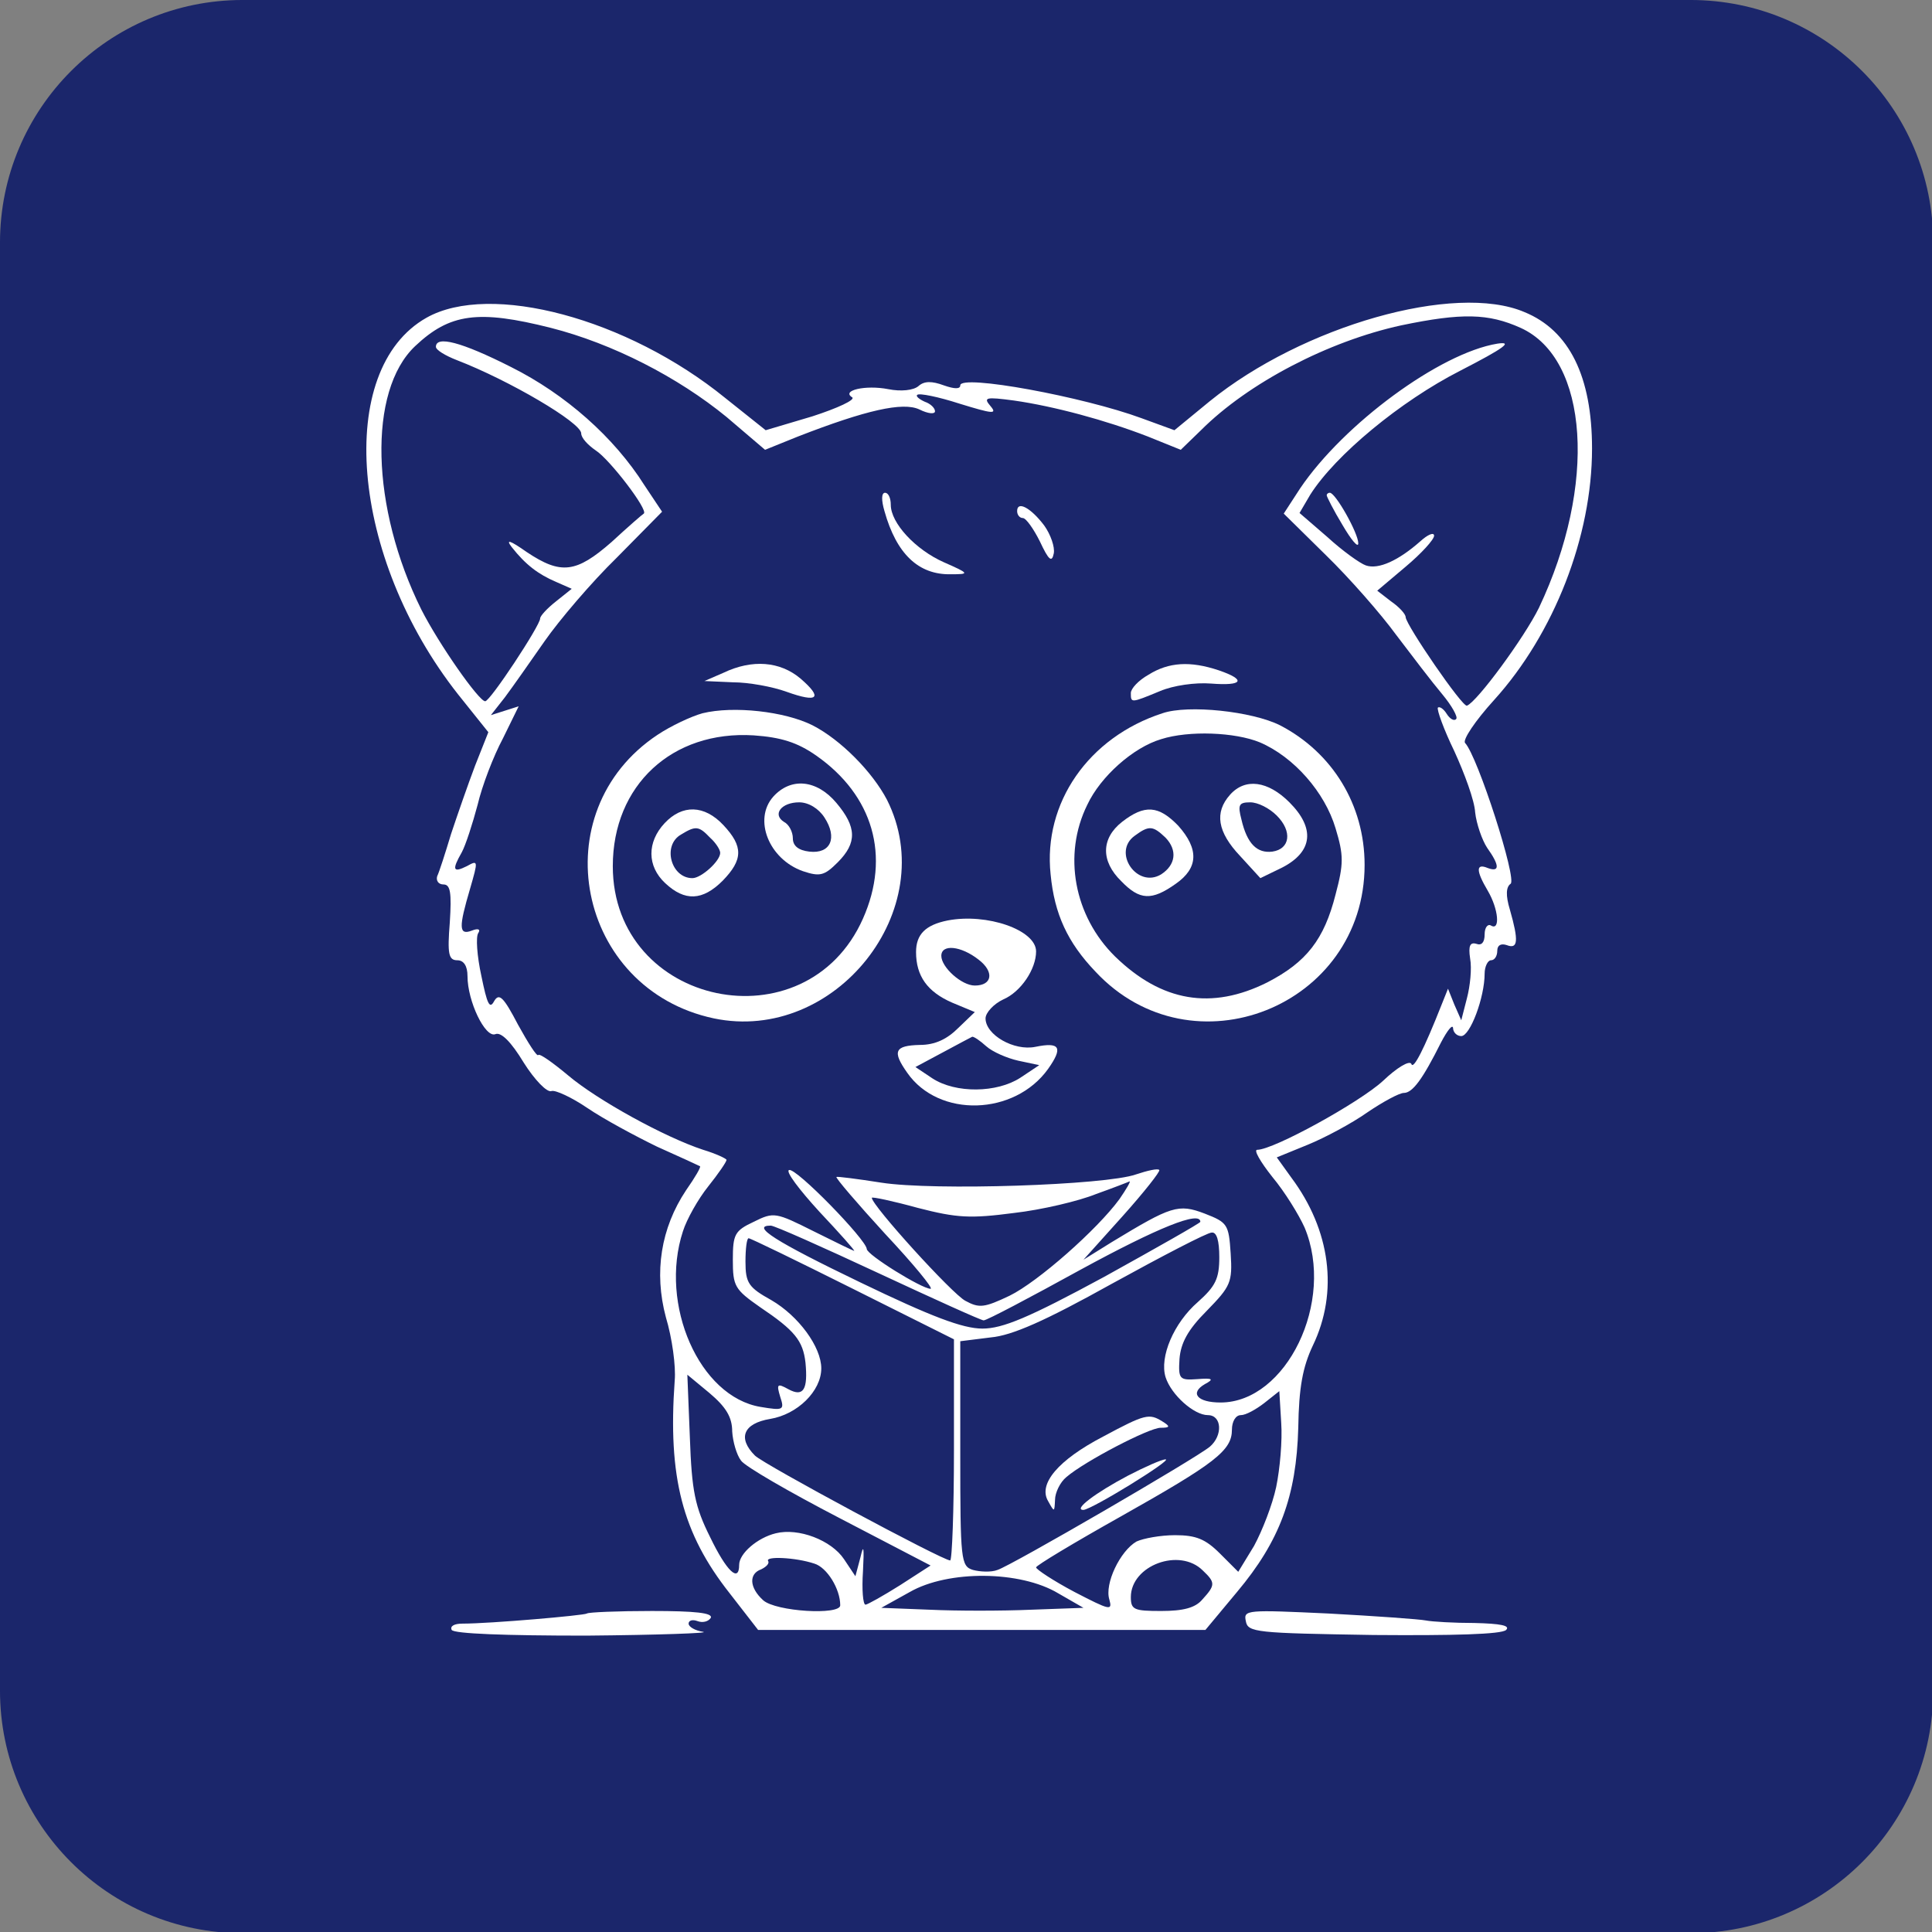
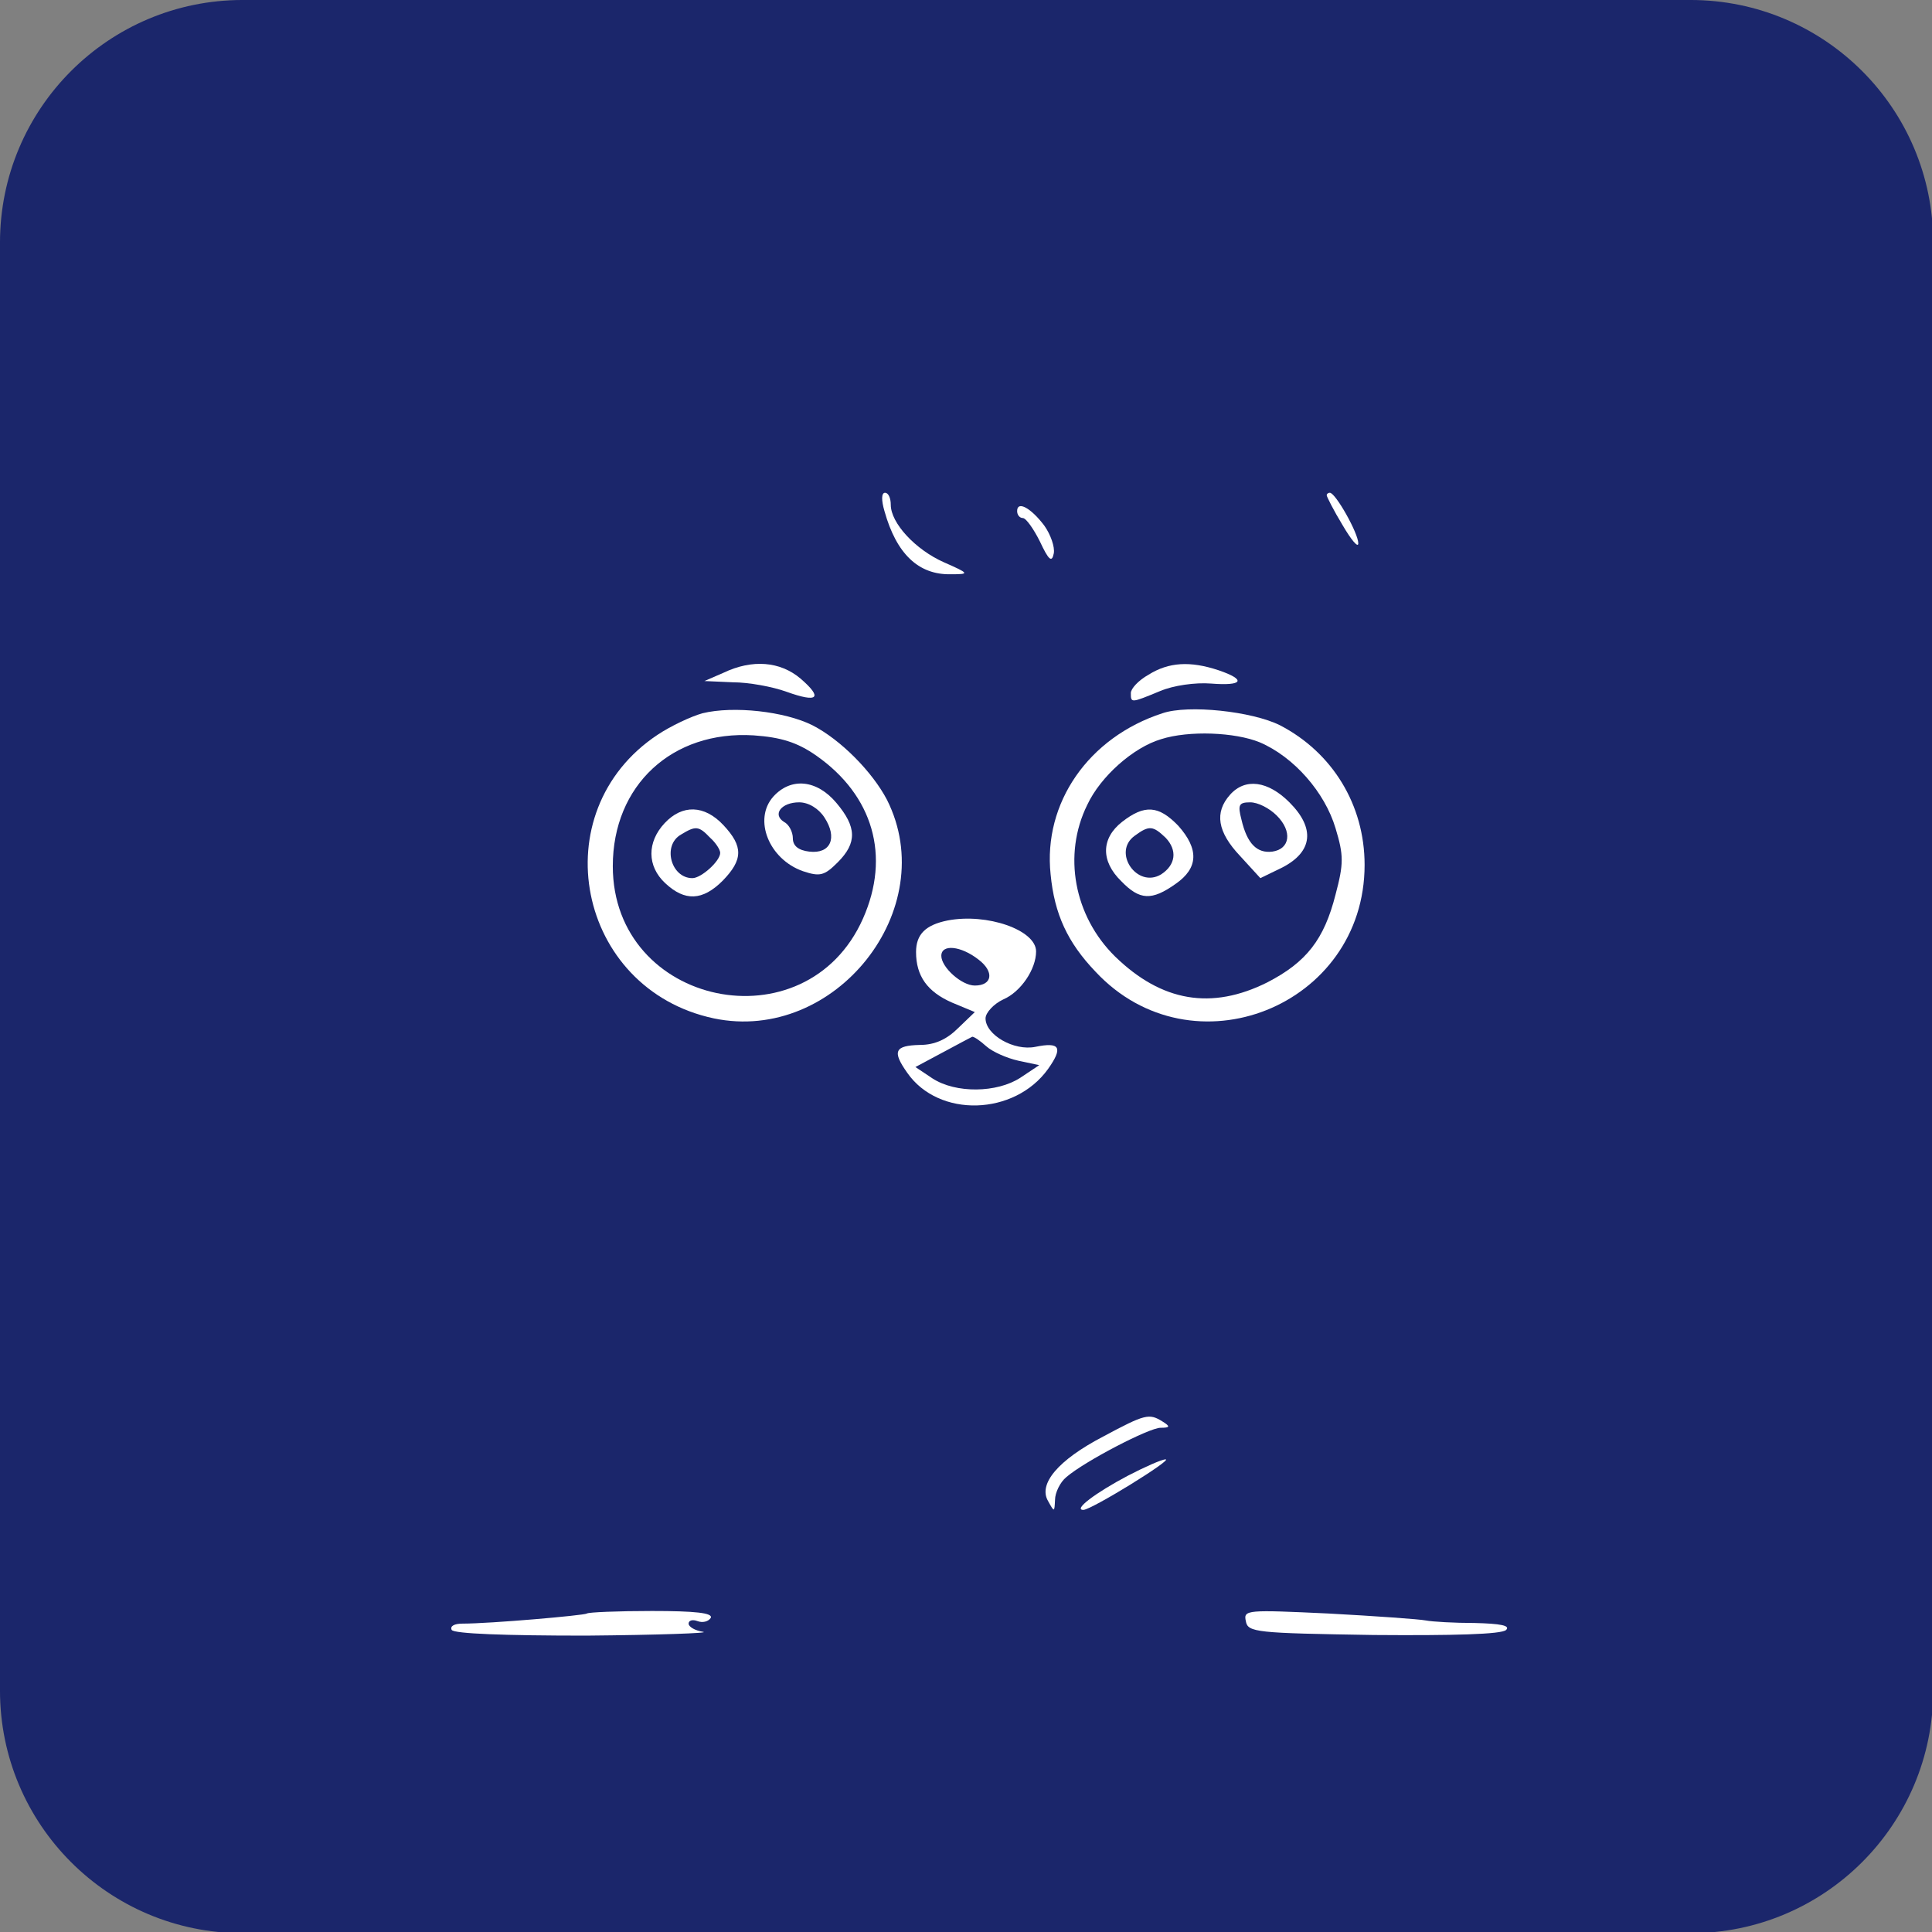
<svg xmlns="http://www.w3.org/2000/svg" id="body_1" width="34" height="34">
  <rect width="100%" height="100%" fill="#808080" stroke="none" />
  <g transform="matrix(0.17 0 0 0.17 0 0)">
    <g transform="matrix(0.654 0 0 0.654 1.961 1.961)">
      <g>
        <path d="M-3 35.4C -3 14.192 14.192 -3 35.4 -3L35.4 -3L264.6 -3C 285.808 -3 303 14.192 303 35.4L303 35.4L303 264.6C 303 285.808 285.808 303 264.6 303L264.6 303L35.4 303C 14.192 303 -3 285.808 -3 264.6L-3 264.6L-3 35.4z" stroke="none" fill="#1B266B" fill-rule="nonzero" />
      </g>
      <g transform="matrix(0.1 0 -0 -0.1 0 300)">
-         <path d="M645 2527C 500 2445 524 2148 695 1931L695 1931L743 1871L722 1818C 711 1789 694 1740 684 1710C 675 1680 665 1649 662 1643C 660 1636 664 1630 672 1630C 683 1630 685 1617 682 1570C 678 1520 680 1510 694 1510C 704 1510 710 1501 710 1485C 710 1445 738 1387 754 1393C 763 1397 779 1381 799 1348C 816 1321 836 1300 843 1303C 849 1305 875 1293 900 1276C 925 1259 975 1232 1010 1215C 1046 1199 1076 1185 1078 1184C 1080 1183 1070 1166 1056 1146C 1016 1086 1005 1016 1024 945C 1034 912 1040 867 1038 845C 1027 692 1050 603 1125 508L1125 508L1170 450L1524 450L1878 450L1928 510C 1996 591 2022 662 2025 770C 2026 834 2032 866 2048 900C 2089 985 2076 1083 2014 1166L2014 1166L1991 1198L2040 1218C 2067 1229 2110 1252 2134 1269C 2159 1286 2185 1300 2192 1300C 2206 1300 2222 1322 2251 1380C 2261 1399 2269 1409 2270 1403C 2270 1396 2276 1390 2283 1390C 2297 1390 2320 1451 2320 1489C 2320 1500 2325 1510 2330 1510C 2336 1510 2340 1517 2340 1525C 2340 1534 2346 1537 2355 1534C 2373 1527 2374 1541 2360 1590C 2353 1613 2354 1626 2361 1631C 2372 1637 2309 1833 2289 1854C 2285 1859 2305 1889 2335 1922C 2430 2027 2490 2181 2490 2320C 2490 2434 2454 2507 2383 2536C 2273 2583 2032 2514 1885 2395L1885 2395L1829 2349L1777 2368C 1685 2402 1490 2438 1490 2420C 1490 2414 1481 2414 1464 2420C 1445 2427 1433 2427 1424 2419C 1416 2412 1396 2410 1376 2414C 1340 2421 1301 2412 1319 2401C 1324 2397 1296 2384 1256 2371L1256 2371L1182 2349L1118 2400C 963 2526 746 2584 645 2527zM842 2511C 940 2486 1043 2433 1120 2370L1120 2370L1181 2318L1233 2339C 1341 2381 1399 2394 1425 2382C 1439 2375 1450 2374 1450 2379C 1450 2384 1443 2391 1434 2394C 1425 2398 1419 2403 1422 2405C 1425 2408 1455 2402 1489 2391C 1541 2375 1549 2374 1538 2387C 1526 2401 1530 2402 1575 2396C 1638 2387 1720 2365 1787 2339L1787 2339L1839 2318L1871 2349C 1946 2424 2073 2490 2188 2515C 2284 2535 2326 2534 2377 2511C 2485 2462 2498 2262 2406 2068C 2383 2021 2308 1919 2292 1913C 2285 1910 2196 2040 2195 2053C 2195 2058 2185 2069 2172 2078L2172 2078L2150 2095L2195 2133C 2220 2154 2240 2176 2240 2182C 2240 2188 2230 2184 2218 2173C 2184 2143 2152 2128 2132 2135C 2123 2138 2095 2158 2071 2180L2071 2180L2027 2218L2044 2247C 2084 2310 2187 2395 2281 2443C 2351 2479 2366 2490 2340 2486C 2249 2471 2097 2359 2028 2257L2028 2257L2002 2217L2069 2151C 2106 2115 2156 2058 2180 2025C 2205 1992 2237 1950 2253 1931C 2268 1913 2278 1895 2275 1892C 2272 1888 2265 1892 2260 1900C 2255 1908 2249 1912 2246 1910C 2244 1907 2255 1876 2272 1841C 2288 1806 2304 1763 2305 1744C 2307 1726 2316 1700 2324 1688C 2344 1660 2344 1649 2325 1656C 2306 1664 2306 1652 2325 1620C 2342 1591 2345 1556 2330 1565C 2325 1568 2320 1562 2320 1551C 2320 1538 2315 1533 2307 1536C 2297 1539 2294 1533 2297 1513C 2300 1497 2297 1469 2292 1450L2292 1450L2283 1415L2272 1440L2262 1465L2252 1440C 2224 1369 2207 1336 2204 1346C 2201 1352 2181 1340 2159 1319C 2122 1285 1986 1210 1960 1210C 1954 1210 1965 1191 1984 1167C 2004 1143 2026 1107 2035 1087C 2084 970 2006 810 1902 810C 1865 810 1853 825 1877 839C 1892 847 1890 849 1865 847C 1837 845 1835 847 1837 879C 1839 904 1850 925 1880 955C 1918 994 1921 1000 1918 1046C 1915 1092 1913 1095 1877 1109C 1835 1125 1824 1121 1730 1064L1730 1064L1685 1036L1747 1105C 1781 1143 1807 1176 1805 1178C 1803 1181 1786 1177 1768 1171C 1720 1154 1448 1145 1365 1158C 1327 1164 1295 1168 1294 1167C 1292 1166 1327 1125 1371 1077C 1416 1029 1448 990 1443 990C 1429 990 1342 1044 1342 1053C 1341 1068 1230 1182 1219 1178C 1213 1176 1235 1147 1267 1112C 1299 1078 1324 1050 1322 1050C 1321 1050 1292 1064 1258 1081C 1198 1111 1195 1112 1163 1096C 1133 1082 1130 1076 1130 1036C 1130 994 1133 989 1173 961C 1228 924 1241 908 1245 873C 1249 831 1242 818 1218 831C 1200 841 1199 839 1205 819C 1212 798 1210 797 1174 803C 1077 819 1013 965 1051 1081C 1057 1100 1075 1132 1091 1152C 1107 1172 1120 1191 1120 1194C 1120 1196 1103 1204 1083 1210C 1022 1230 915 1289 869 1328C 845 1348 824 1363 822 1360C 820 1357 806 1379 790 1408C 767 1452 760 1459 752 1445C 745 1432 741 1441 732 1485C 725 1517 723 1547 727 1553C 731 1559 727 1561 717 1557C 696 1549 696 1562 714 1623C 727 1668 727 1669 709 1659C 687 1648 685 1653 701 1681C 707 1692 718 1726 726 1756C 733 1786 751 1833 766 1861L766 1861L791 1912L769 1905L747 1898L769 1926C 781 1942 809 1982 832 2015C 855 2048 906 2108 946 2147L946 2147L1018 2220L990 2262C 942 2338 865 2406 779 2449C 700 2489 660 2499 660 2481C 660 2476 675 2467 693 2460C 776 2428 890 2361 890 2344C 890 2337 900 2326 913 2317C 935 2303 997 2222 989 2217C 987 2216 964 2196 938 2172C 882 2123 858 2120 804 2156C 777 2175 770 2177 780 2164C 802 2136 822 2121 850 2109L850 2109L875 2098L850 2078C 836 2067 825 2055 825 2051C 825 2040 746 1920 738 1920C 728 1920 665 2010 637 2065C 557 2226 552 2411 627 2482C 682 2534 727 2540 842 2511zM1742 1132C 1707 1084 1613 1001 1568 979C 1528 960 1520 959 1498 971C 1477 982 1350 1122 1350 1134C 1350 1136 1383 1129 1423 1118C 1485 1102 1506 1101 1575 1110C 1619 1115 1678 1129 1705 1140C 1733 1150 1756 1159 1758 1160C 1760 1160 1753 1148 1742 1132zM1870 1096C 1870 1094 1801 1055 1718 1009C 1598 944 1557 927 1525 927C 1494 927 1444 946 1332 1000C 1197 1065 1158 1090 1190 1090C 1196 1090 1272 1056 1360 1015C 1448 974 1523 940 1527 940C 1532 940 1600 976 1680 1020C 1803 1087 1870 1114 1870 1096zM1900 1040C 1900 1006 1894 994 1866 969C 1828 936 1805 882 1815 850C 1824 822 1860 790 1882 790C 1904 790 1906 758 1885 740C 1862 721 1571 552 1549 545C 1539 541 1521 542 1510 545C 1491 551 1490 560 1490 729L1490 729L1490 907L1538 913C 1572 916 1624 939 1730 998C 1810 1042 1881 1079 1888 1079C 1896 1080 1900 1066 1900 1040zM1320 990L1480 910L1480 735C 1480 639 1477 560 1474 560C 1462 560 1179 712 1165 726C 1137 754 1147 777 1189 784C 1232 791 1270 828 1270 864C 1270 898 1234 947 1191 972C 1155 992 1150 999 1150 1033C 1150 1053 1152 1070 1155 1070C 1158 1070 1232 1034 1320 990zM1129 764C 1130 748 1136 727 1143 718C 1149 709 1220 668 1299 627L1299 627L1443 552L1395 521C 1368 504 1343 490 1340 490C 1336 490 1334 514 1336 543C 1338 581 1337 587 1332 565L1332 565L1324 535L1306 562C 1286 592 1234 612 1198 603C 1169 596 1140 571 1140 553C 1140 524 1120 543 1094 597C 1070 645 1065 670 1062 754L1062 754L1058 854L1093 825C 1119 803 1129 787 1129 764zM1990 676C 1984 648 1968 607 1955 583L1955 583L1930 542L1901 571C 1878 594 1863 600 1830 600C 1807 600 1780 595 1769 590C 1743 575 1718 523 1726 498C 1731 480 1727 481 1671 510C 1637 528 1610 546 1610 549C 1610 552 1670 588 1743 629C 1894 714 1920 734 1920 767C 1920 780 1926 790 1934 790C 1942 790 1958 799 1971 809L1971 809L1995 828L1998 778C 2000 750 1996 705 1990 676zM1259 555C 1279 549 1300 515 1300 489C 1300 473 1198 479 1178 497C 1156 517 1155 539 1175 546C 1183 550 1188 555 1186 559C 1180 567 1229 565 1259 555zM1874 544C 1894 525 1894 521 1873 498C 1862 485 1843 480 1808 480C 1765 480 1760 482 1760 502C 1760 552 1837 581 1874 544zM1645 508L1685 485L1602 482C 1556 480 1484 480 1442 482L1442 482L1365 485L1410 510C 1471 545 1585 544 1645 508z" stroke="none" fill="#FFFFFF" fill-rule="nonzero" />
        <path d="M1370 2221C 1389 2153 1424 2120 1475 2121C 1505 2121 1505 2122 1464 2140C 1419 2160 1380 2202 1380 2231C 1380 2242 1376 2250 1371 2250C 1365 2250 1365 2238 1370 2221z" stroke="none" fill="#FFFFFF" fill-rule="nonzero" />
        <path d="M2070 2246C 2070 2244 2081 2222 2095 2199C 2109 2175 2120 2162 2120 2170C 2120 2186 2084 2250 2075 2250C 2072 2250 2070 2248 2070 2246z" stroke="none" fill="#FFFFFF" fill-rule="nonzero" />
        <path d="M1580 2221C 1580 2215 1584 2210 1589 2210C 1594 2210 1606 2193 1616 2173C 1630 2143 1635 2139 1638 2154C 1640 2164 1633 2184 1623 2198C 1602 2226 1580 2238 1580 2221z" stroke="none" fill="#FFFFFF" fill-rule="nonzero" />
        <path d="M1115 1965L1085 1952L1130 1950C 1155 1950 1193 1943 1215 1935C 1265 1917 1273 1925 1237 1956C 1205 1983 1161 1987 1115 1965z" stroke="none" fill="#FFFFFF" fill-rule="nonzero" />
        <path d="M1788 1962C 1772 1953 1760 1940 1760 1933C 1760 1917 1760 1917 1806 1936C 1827 1945 1862 1950 1887 1948C 1938 1944 1943 1954 1899 1969C 1854 1984 1820 1982 1788 1962z" stroke="none" fill="#FFFFFF" fill-rule="nonzero" />
        <path d="M1082 1901C 1064 1896 1032 1881 1011 1867C 827 1745 883 1464 1100 1418C 1292 1378 1461 1591 1374 1764C 1351 1808 1301 1859 1256 1882C 1212 1904 1131 1913 1082 1901zM1262 1834C 1352 1771 1380 1675 1336 1576C 1246 1373 940 1437 940 1659C 940 1787 1034 1874 1163 1866C 1206 1863 1232 1855 1262 1834z" stroke="none" fill="#FFFFFF" fill-rule="nonzero" />
        <path d="M1194 1769C 1162 1733 1187 1670 1241 1651C 1268 1642 1275 1644 1296 1665C 1327 1696 1326 1721 1294 1759C 1263 1796 1222 1800 1194 1769zM1275 1736C 1296 1704 1285 1678 1251 1682C 1234 1684 1225 1691 1225 1703C 1225 1713 1219 1725 1211 1729C 1192 1741 1207 1760 1235 1760C 1250 1760 1266 1750 1275 1736z" stroke="none" fill="#FFFFFF" fill-rule="nonzero" />
        <path d="M1022 1727C 994 1697 994 1659 1023 1632C 1054 1603 1082 1604 1114 1636C 1146 1669 1147 1690 1115 1724C 1085 1756 1050 1757 1022 1727zM1094 1704C 1103 1696 1110 1685 1110 1680C 1110 1667 1080 1640 1066 1640C 1032 1640 1018 1692 1048 1709C 1071 1723 1076 1723 1094 1704z" stroke="none" fill="#FFFFFF" fill-rule="nonzero" />
        <path d="M1810 1901C 1693 1863 1621 1759 1633 1646C 1639 1583 1660 1538 1704 1492C 1857 1328 2130 1437 2130 1661C 2130 1756 2079 1839 1996 1882C 1952 1904 1851 1915 1810 1901zM1964 1855C 2018 1832 2067 1776 2084 1719C 2097 1676 2097 1663 2084 1614C 2066 1543 2038 1507 1976 1475C 1888 1431 1809 1444 1735 1516C 1670 1580 1652 1677 1691 1756C 1712 1801 1764 1847 1808 1860C 1852 1874 1925 1871 1964 1855z" stroke="none" fill="#FFFFFF" fill-rule="nonzero" />
        <path d="M1917 1772C 1892 1744 1897 1713 1933 1675L1933 1675L1965 1640L2000 1657C 2048 1682 2052 1719 2011 1760C 1977 1794 1941 1799 1917 1772zM1991 1739C 2016 1714 2012 1686 1984 1682C 1960 1679 1944 1694 1935 1733C 1929 1756 1931 1760 1949 1760C 1961 1760 1979 1751 1991 1739z" stroke="none" fill="#FFFFFF" fill-rule="nonzero" />
        <path d="M1746 1729C 1713 1703 1712 1667 1745 1635C 1774 1605 1793 1604 1831 1631C 1867 1656 1868 1686 1835 1723C 1804 1755 1782 1757 1746 1729zM1815 1704C 1834 1684 1831 1661 1808 1646C 1770 1623 1730 1681 1766 1707C 1789 1724 1795 1723 1815 1704z" stroke="none" fill="#FFFFFF" fill-rule="nonzero" />
        <path d="M1470 1573C 1435 1566 1420 1551 1420 1523C 1420 1485 1438 1460 1477 1443L1477 1443L1513 1428L1487 1403C 1469 1385 1450 1376 1426 1376C 1386 1375 1382 1366 1406 1332C 1456 1260 1576 1264 1629 1338C 1653 1372 1648 1381 1609 1373C 1575 1366 1530 1392 1530 1418C 1530 1427 1543 1441 1558 1448C 1586 1460 1610 1496 1610 1524C 1610 1558 1532 1585 1470 1573zM1519 1511C 1544 1492 1541 1470 1513 1470C 1492 1470 1460 1499 1460 1517C 1460 1536 1491 1533 1519 1511zM1531 1374C 1541 1365 1564 1355 1582 1351L1582 1351L1615 1344L1585 1324C 1548 1300 1483 1299 1446 1323L1446 1323L1419 1341L1462 1364C 1486 1377 1507 1388 1509 1389C 1512 1389 1521 1383 1531 1374z" stroke="none" fill="#FFFFFF" fill-rule="nonzero" />
        <path d="M1716 756C 1645 719 1613 681 1629 654C 1639 636 1639 636 1640 656C 1640 667 1648 684 1658 692C 1687 717 1789 770 1807 770C 1822 770 1823 772 1810 780C 1789 793 1783 792 1716 756z" stroke="none" fill="#FFFFFF" fill-rule="nonzero" />
        <path d="M1755 694C 1704 667 1668 640 1685 640C 1699 641 1827 720 1815 720C 1809 720 1782 708 1755 694z" stroke="none" fill="#FFFFFF" fill-rule="nonzero" />
        <path d="M899 476C 895 473 746 460 702 460C 689 460 682 456 685 450C 689 444 769 441 898 441C 1012 442 1095 445 1083 447C 1070 449 1060 455 1060 460C 1060 465 1066 467 1074 464C 1082 461 1091 463 1095 469C 1099 477 1070 480 1002 480C 948 480 901 478 899 476z" stroke="none" fill="#FFFFFF" fill-rule="nonzero" />
        <path d="M1942 464C 1945 446 1958 445 2144 442C 2270 441 2347 443 2354 450C 2361 457 2345 460 2304 461C 2272 461 2237 463 2227 465C 2217 467 2147 472 2073 476C 1944 482 1938 482 1942 464z" stroke="none" fill="#FFFFFF" fill-rule="nonzero" />
      </g>
    </g>
  </g>
</svg>